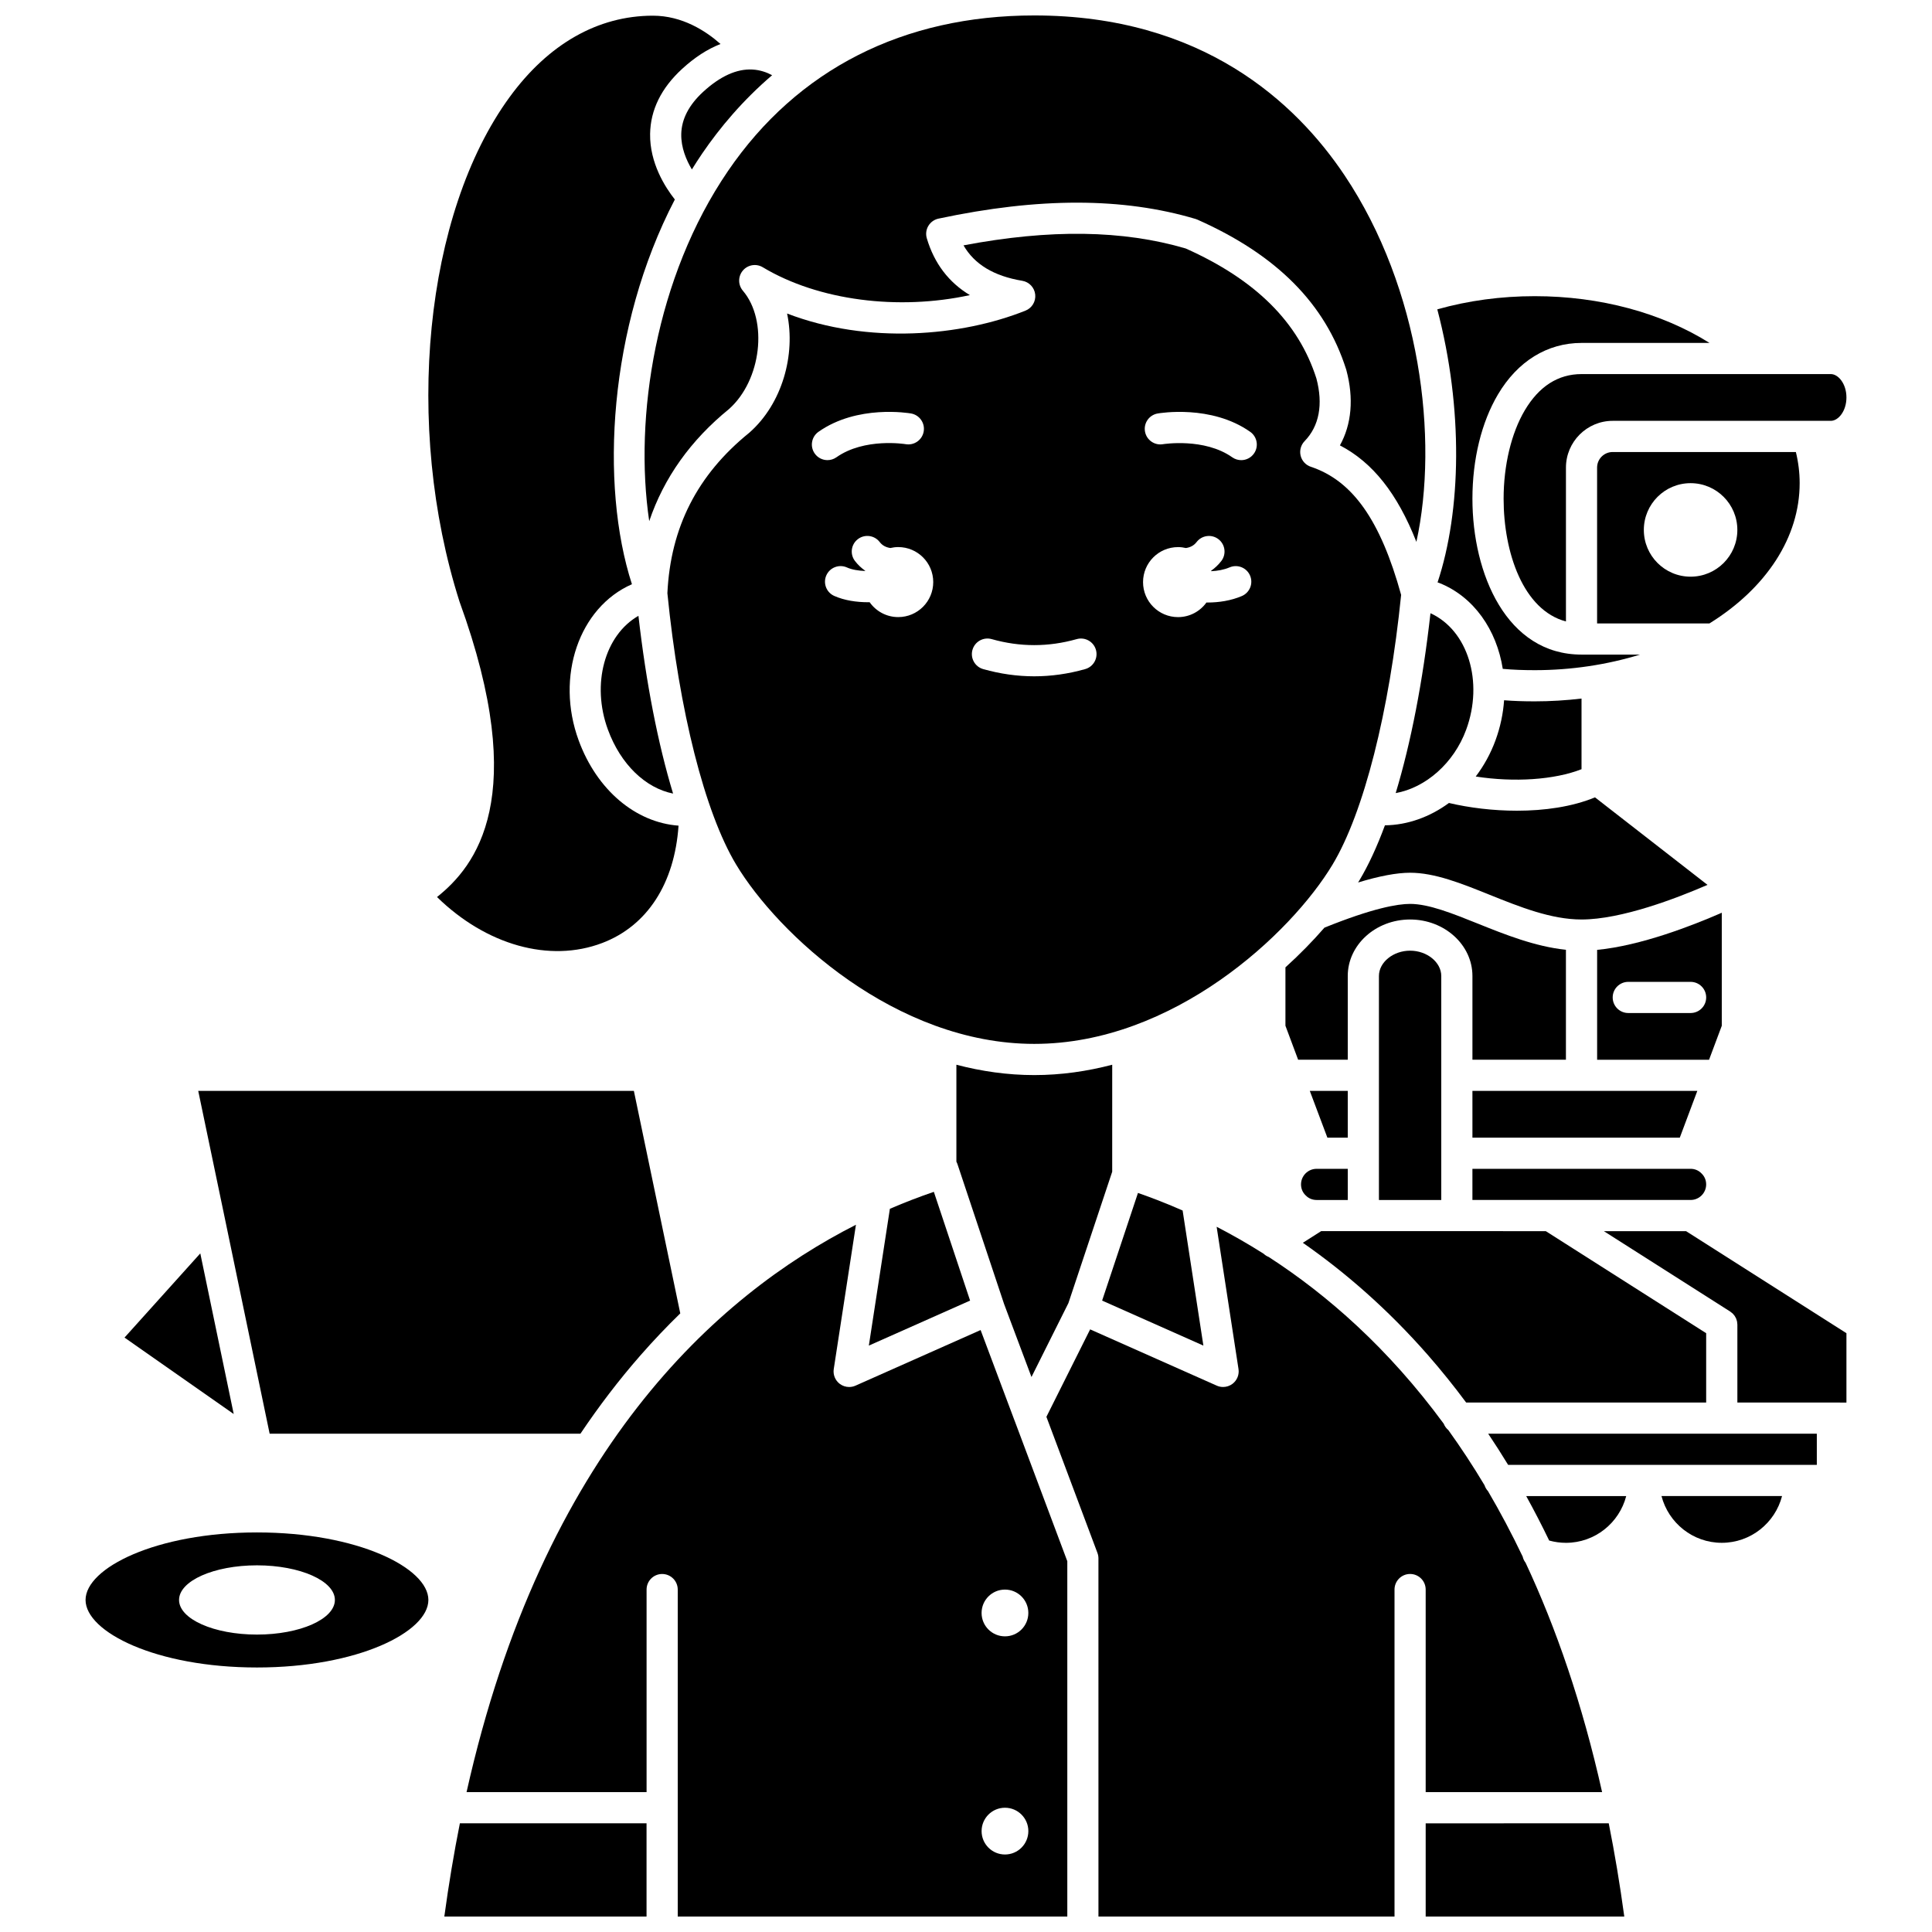
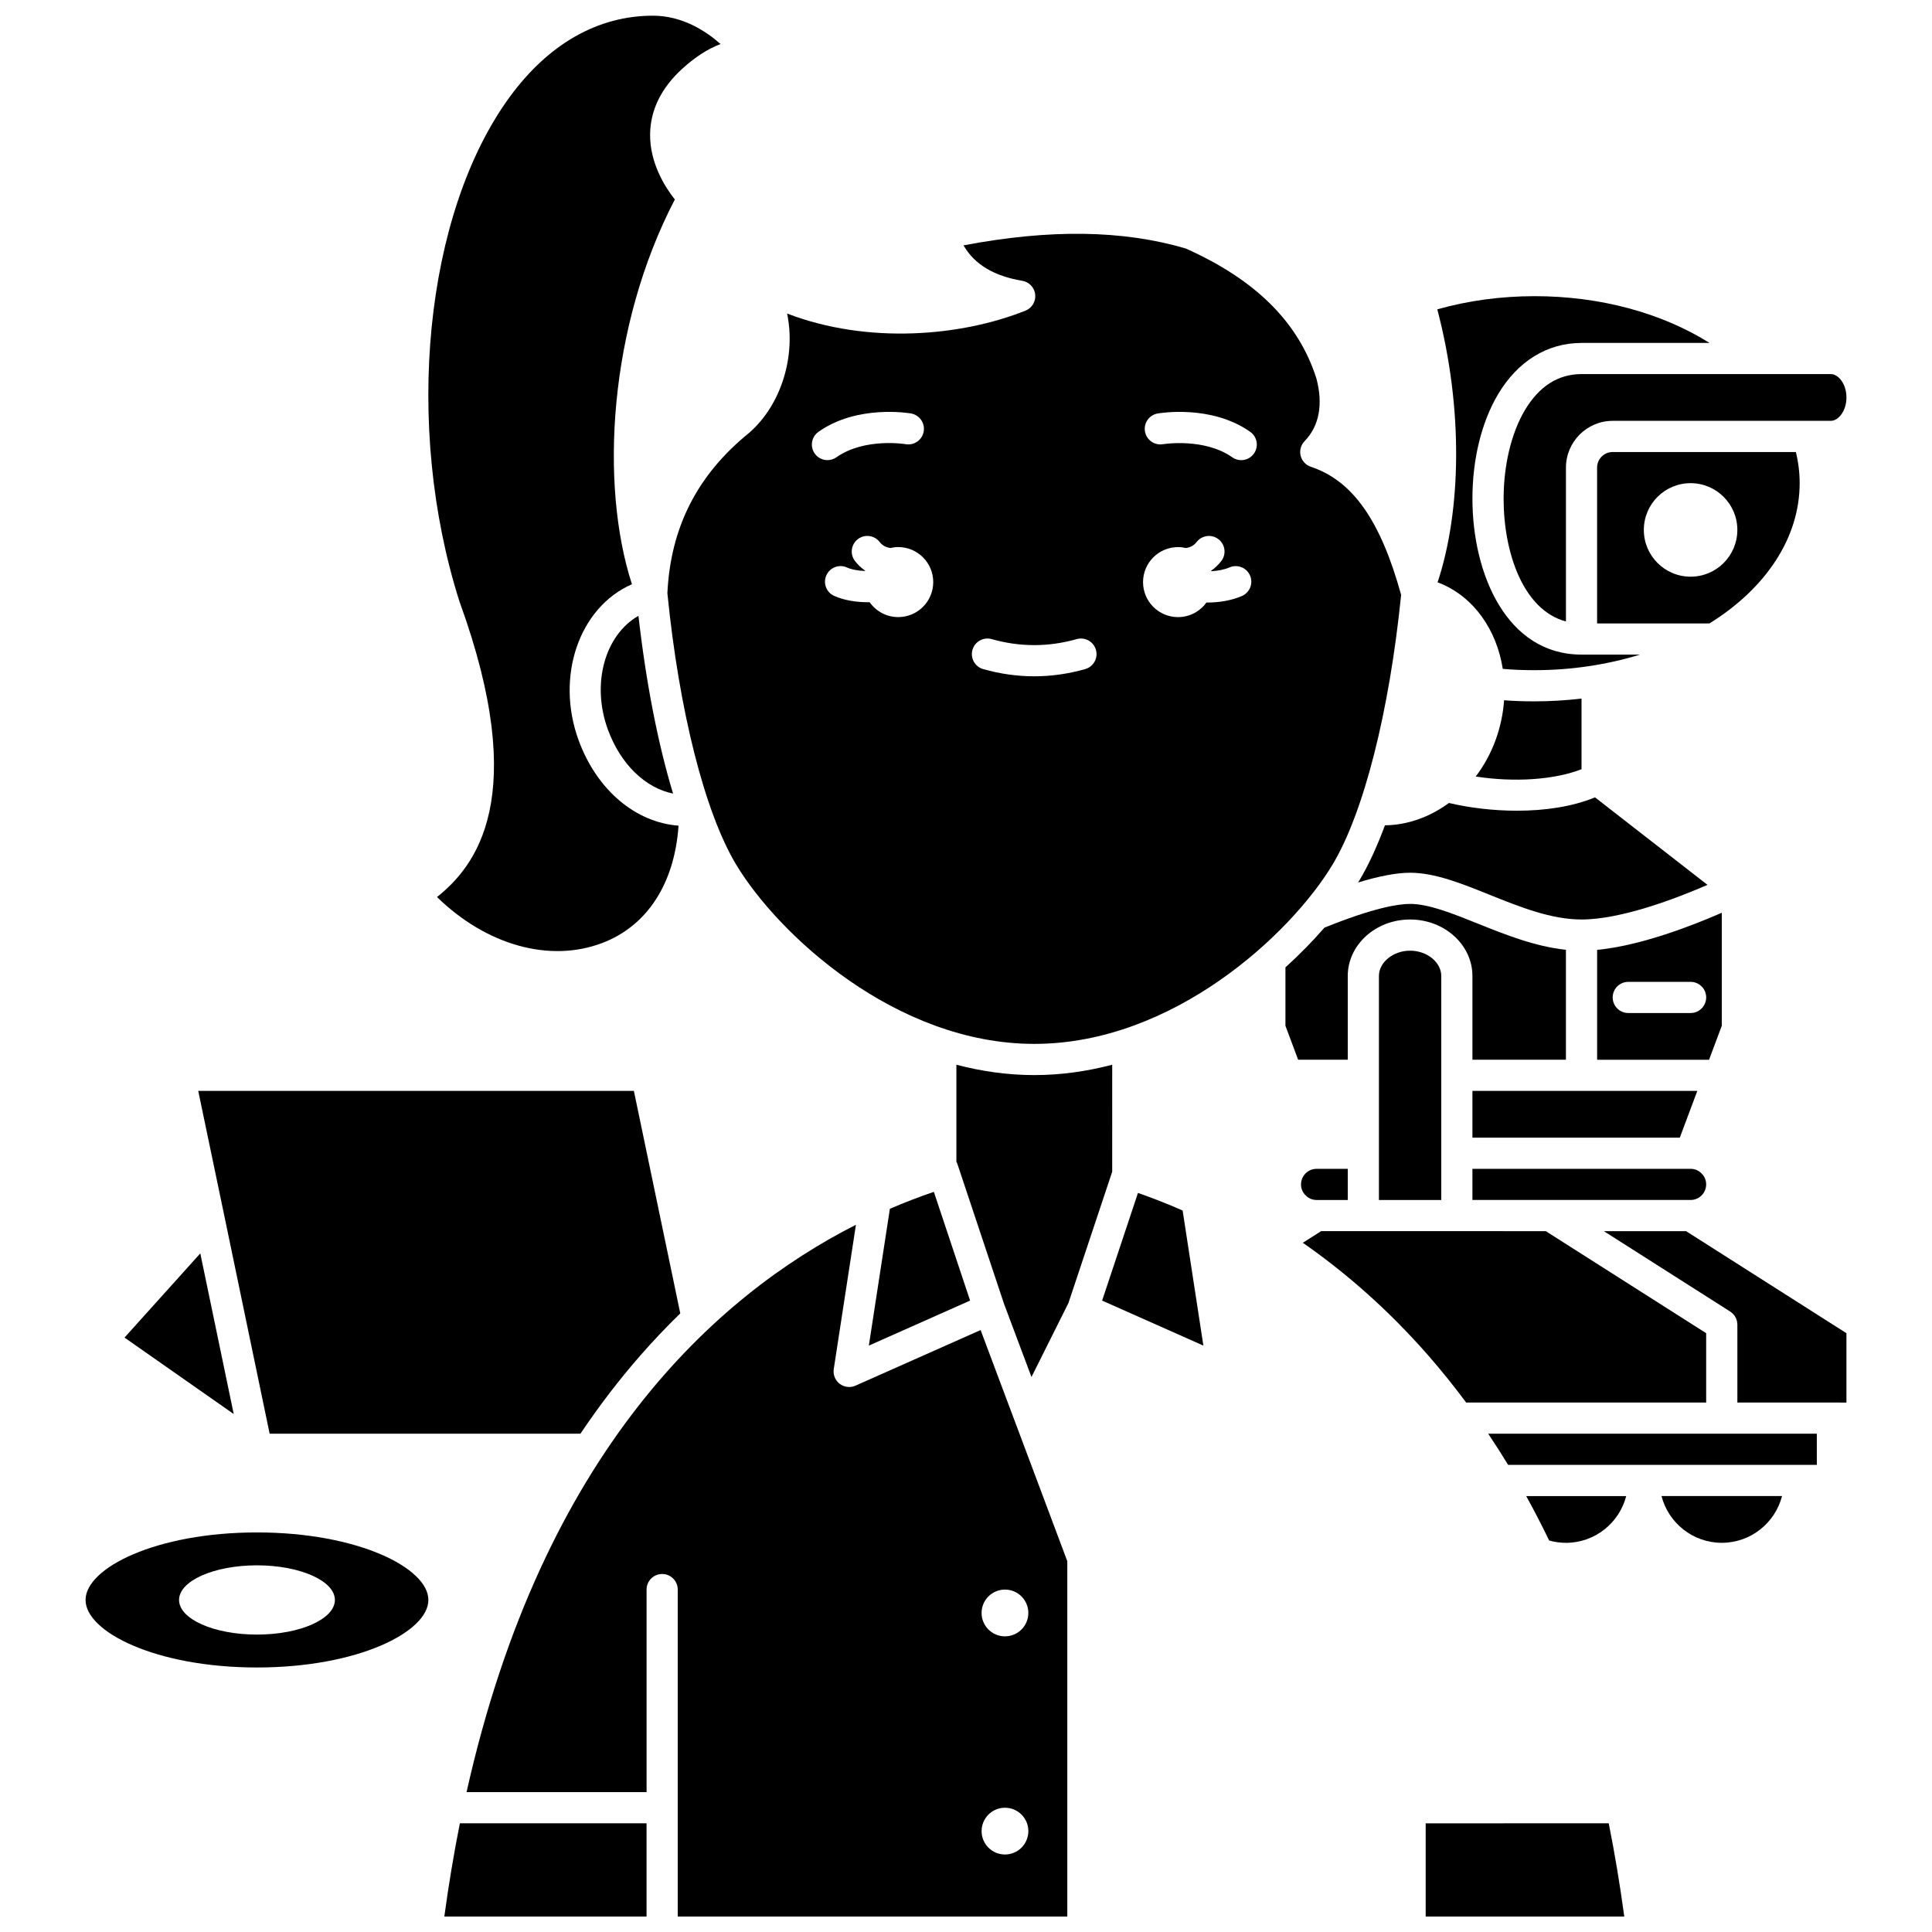
<svg xmlns="http://www.w3.org/2000/svg" width="800px" height="800px" version="1.1" viewBox="144 144 512 512">
  <defs>
    <clipPath id="f">
      <path d="m421 469h148v182.9h-148z" />
    </clipPath>
    <clipPath id="e">
      <path d="m521 627h54v24.902h-54z" />
    </clipPath>
    <clipPath id="d">
      <path d="m267 468h160v183.9h-160z" />
    </clipPath>
    <clipPath id="c">
      <path d="m257 148.09h78v248.91h-78z" />
    </clipPath>
    <clipPath id="b">
-       <path d="m314 148.09h208v139.91h-208z" />
-     </clipPath>
+       </clipPath>
    <clipPath id="a">
      <path d="m261 627h55v24.902h-55z" />
    </clipPath>
  </defs>
  <path d="m212.1 550.11c-26.77 0-45.426 9.43-45.426 17.895s18.656 17.895 45.426 17.895c26.77 0 45.426-9.43 45.426-17.895s-18.656-17.895-45.426-17.895zm0 27.07c-11.402 0-20.648-4.109-20.648-9.176s9.242-9.176 20.648-9.176c11.402 0 20.648 4.109 20.648 9.176s-9.246 9.176-20.648 9.176z" />
  <path d="m522.52 503.23c3.484 3.984 6.824 8.145 10.031 12.461h63.602v-18.379l-42.5-27.043-23.57-0.004h-35.965l-4.852 3.086c11.02 7.672 22.367 17.434 33.254 29.879z" />
  <path d="m490.05 460.82c0.746 0.766 1.762 1.188 2.863 1.188h8.258v-8.258h-8.258c-2.277 0-4.129 1.852-4.129 4.129 0 1.102 0.422 2.117 1.184 2.863 0.027 0.023 0.055 0.051 0.082 0.078z" />
  <path d="m596.15 457.88c0-1.102-0.422-2.117-1.188-2.863-0.027-0.027-0.055-0.055-0.082-0.082-0.746-0.766-1.762-1.188-2.863-1.188h-57.812v8.258h57.812c2.281 0.008 4.133-1.844 4.133-4.125z" />
  <path d="m620.93 272.05c0-2.777-0.34-5.543-1.004-8.258l-48.551-0.004c-2.277 0-4.129 1.852-4.129 4.129v41.297h29.777c15.199-9.438 23.906-22.926 23.906-37.164zm-28.906 24.777c-6.84 0-12.391-5.547-12.391-12.391 0-6.84 5.547-12.391 12.391-12.391 6.84 0 12.391 5.547 12.391 12.391s-5.547 12.391-12.391 12.391z" />
  <path d="m418.11 420.64c36.805 0 68.02-29.168 79.051-47.551 8.25-13.754 15.02-40.418 18.152-71.438-5.461-19.766-12.852-30.258-23.926-33.949-1.348-0.449-2.371-1.559-2.707-2.938-0.336-1.379 0.059-2.836 1.051-3.856 3.871-3.992 4.953-9.734 3.129-16.613-4.75-14.887-16.082-26.156-34.633-34.445-16.641-4.898-35.949-5.176-58.887-0.828 2.918 5.051 8.055 8.137 15.574 9.391 1.828 0.305 3.227 1.789 3.426 3.629 0.199 1.84-0.852 3.59-2.57 4.277-16.953 6.785-41.703 9.023-63.184 0.766 2.301 10.918-1.277 23.871-9.949 31.531-0.043 0.039-0.086 0.074-0.133 0.113-13.73 11.137-20.805 25.031-21.641 42.473 3.113 31.211 9.91 58.066 18.199 71.883 11.027 18.391 42.242 47.555 79.047 47.555zm32.676-167.06c0.574-0.102 14.227-2.406 24.531 4.859 1.867 1.312 2.309 3.891 0.996 5.754-0.805 1.141-2.082 1.75-3.379 1.75-0.82 0-1.652-0.246-2.375-0.754-7.41-5.223-18.23-3.492-18.34-3.477-2.242 0.395-4.387-1.105-4.785-3.352-0.395-2.246 1.105-4.387 3.352-4.781zm5.406 35.406c0.719 0 1.414 0.09 2.086 0.246 1.07-0.16 2.066-0.59 2.832-1.586 1.391-1.809 3.981-2.148 5.789-0.758 1.809 1.391 2.148 3.981 0.758 5.789-0.789 1.023-1.695 1.871-2.699 2.574 0.012 0.039 0.031 0.078 0.043 0.121 1.648-0.078 3.348-0.371 4.852-1.012 2.098-0.898 4.523 0.074 5.422 2.172 0.898 2.098-0.074 4.523-2.172 5.422-2.875 1.23-6.094 1.719-9.133 1.719-0.086 0-0.168-0.008-0.25-0.008-1.684 2.344-4.426 3.875-7.531 3.875-5.121 0-9.273-4.152-9.273-9.273 0-5.129 4.152-9.281 9.277-9.281zm-54.48 27.234c0.621-2.195 2.902-3.469 5.098-2.848 7.488 2.121 15.039 2.121 22.527 0 2.195-0.621 4.477 0.656 5.098 2.848 0.621 2.195-0.652 4.477-2.848 5.098-4.477 1.27-9.023 1.91-13.516 1.91-4.492 0-9.039-0.645-13.516-1.91-2.191-0.625-3.465-2.906-2.844-5.098zm-19.668-8.684c-3.137 0-5.902-1.562-7.582-3.945-0.121 0-0.238 0.008-0.359 0.008-3.117 0-6.348-0.48-9.027-1.676-2.082-0.93-3.016-3.371-2.086-5.457 0.934-2.082 3.379-3.012 5.457-2.086 1.344 0.602 3.074 0.871 4.809 0.938 0.008-0.023 0.016-0.047 0.027-0.07-1.004-0.703-1.914-1.551-2.703-2.574-1.391-1.809-1.051-4.402 0.758-5.789 1.805-1.391 4.398-1.051 5.789 0.758 0.766 0.996 1.758 1.426 2.832 1.586 0.672-0.156 1.367-0.246 2.086-0.246 5.121 0 9.273 4.152 9.273 9.273 0 5.129-4.152 9.281-9.273 9.281zm-21.141-49.102c10.305-7.262 23.957-4.957 24.531-4.859 2.246 0.395 3.746 2.539 3.352 4.785-0.395 2.242-2.527 3.738-4.773 3.352-0.188-0.031-10.918-1.762-18.352 3.473-0.723 0.508-1.551 0.754-2.375 0.754-1.297 0-2.574-0.609-3.379-1.754-1.312-1.859-0.867-4.438 0.996-5.75z" />
  <path d="m600.29 415.84v-29.957c-7.688 3.367-21.391 8.723-33.035 9.844v29.125h29.66zm-8.262-3.379h-16.52c-2.281 0-4.129-1.848-4.129-4.129s1.848-4.129 4.129-4.129h16.52c2.281 0 4.129 1.848 4.129 4.129 0 2.277-1.848 4.129-4.129 4.129z" />
  <path d="m563.12 347.85v-18.723c-4.082 0.48-8.223 0.738-12.391 0.738-3.004 0-5.578-0.086-8.129-0.289-0.25 3.531-0.992 7.121-2.289 10.648-1.293 3.516-3.078 6.731-5.227 9.562 10.168 1.582 20.855 0.883 28.035-1.938z" />
  <path d="m391.48 459.85c-3.695 1.262-7.594 2.742-11.652 4.496l-5.574 36.25 26.832-11.926z" />
  <path d="m417.35 508.92 9.793-19.59 11.602-34.809 0.004-28.355c-6.633 1.738-13.539 2.742-20.648 2.742-7.109 0-14.016-1.004-20.648-2.742v25.695c0.098 0.188 0.195 0.379 0.266 0.59l12.367 37.102z" />
  <path d="m524.97 298.34c0.152 0.051 0.316 0.098 0.461 0.156 9.164 3.648 15.199 12.441 16.82 22.758 2.672 0.242 5.309 0.348 8.473 0.348 9.652 0 19.148-1.434 27.91-4.129h-15.52c-19.859 0-28.906-21.406-28.906-41.297 0-10.465 2.406-20.289 6.773-27.656 5.211-8.797 13.074-13.641 22.137-13.641h33.93c-12.684-7.949-28.965-12.391-46.32-12.391-8.957 0-17.625 1.176-25.828 3.488 6.93 26.359 6.356 53.438 0.07 72.363z" />
  <path d="m511.02 362.72c-2.098 5.672-4.371 10.594-6.785 14.621-0.102 0.172-0.223 0.352-0.328 0.527 5.625-1.711 10.242-2.582 13.781-2.582 6.547 0 13.59 2.828 21.043 5.828 8.027 3.227 16.328 6.562 24.383 6.562 10.594 0 25.254-5.644 33.391-9.176l-29.816-23.191c-6.059 2.508-13.406 3.539-20.68 3.539-6.371 0-12.68-0.789-18.023-2.051-5.051 3.711-10.953 5.856-16.965 5.922z" />
  <path d="m457.41 464.8c-4.117-1.812-8.082-3.356-11.836-4.66l-9.5 28.531 26.836 11.926z" />
-   <path d="m501.17 445.49v-12.391h-10.059l4.66 12.391z" />
  <path d="m509.43 402.65v59.363h16.52v-59.363c0-3.637-3.781-6.711-8.258-6.711-4.481 0-8.262 3.074-8.262 6.711z" />
  <path d="m534.21 445.49h54.953l4.644-12.391h-59.598z" />
  <path d="m501.17 424.84v-22.195c0-8.254 7.41-14.969 16.52-14.969s16.52 6.715 16.52 14.969v22.195h24.777v-29.137c-8.207-0.859-16.176-4.055-23.332-6.93-6.691-2.688-13.012-5.231-17.965-5.231-3.281 0-9.883 1.113-22.699 6.297-3.023 3.481-6.484 7.035-10.336 10.52v15.473l3.363 9.004z" />
  <path d="m197.08 476.16-20.082 22.312 28.938 20.258z" />
-   <path d="m532.55 337.38c4.688-12.75 0.43-26.367-9.461-30.867-2.023 18.09-5.199 34.387-9.215 47.664 7.914-1.41 15.41-7.91 18.676-16.797z" />
  <g clip-path="url(#f)">
-     <path d="m521.82 618.93h46.754c-5.231-23.398-12.191-43.512-20.277-60.785-0.375-0.484-0.641-1.039-0.773-1.637-2.93-6.141-6.004-11.91-9.191-17.344-0.414-0.441-0.723-0.969-0.914-1.559-3.102-5.188-6.309-10.047-9.594-14.617-0.539-0.449-0.969-1.023-1.223-1.688-14.691-20-30.887-34.168-46.383-44.191-0.496-0.191-0.953-0.484-1.348-0.859-4.223-2.676-8.387-5.043-12.449-7.141l5.793 37.699c0.23 1.492-0.375 2.992-1.574 3.91-0.734 0.559-1.617 0.848-2.508 0.848-0.566 0-1.141-0.117-1.676-0.355l-33.559-14.914-11.59 23.176 13.527 36.07c0.176 0.465 0.262 0.953 0.262 1.449l0.004 94.906h78.461v-86.652c0-2.281 1.848-4.129 4.129-4.129s4.129 1.848 4.129 4.129z" />
-   </g>
+     </g>
  <g clip-path="url(#e)">
    <path d="m521.82 627.2v24.707h52.633c-1.168-8.602-2.551-16.832-4.121-24.711z" />
  </g>
  <g clip-path="url(#d)">
    <path d="m412.88 520.5-9.008-24.023-33.16 14.738c-0.539 0.238-1.109 0.355-1.676 0.355-0.891 0-1.777-0.289-2.508-0.848-1.199-0.918-1.805-2.414-1.574-3.91l5.879-38.238c-37.043 18.801-82.996 60.047-103.19 150.36l47.707 0.004v-53.684c0-2.281 1.848-4.129 4.129-4.129s4.129 1.848 4.129 4.129v86.648h103.24v-94.164l-13.898-37.066c-0.023-0.059-0.047-0.117-0.066-0.176zm-2.551 114.96c-3.422 0-6.195-2.773-6.195-6.195 0-3.422 2.773-6.195 6.195-6.195s6.195 2.773 6.195 6.195c-0.004 3.422-2.777 6.195-6.195 6.195zm6.191-64.008c0 3.422-2.773 6.195-6.195 6.195-3.422 0-6.195-2.773-6.195-6.195 0-3.422 2.773-6.195 6.195-6.195 3.422 0 6.195 2.773 6.195 6.195z" />
  </g>
  <path d="m569.04 470.27 33.461 21.293c0.016 0.008 0.027 0.023 0.043 0.031 0.137 0.09 0.254 0.195 0.379 0.297 0.086 0.074 0.184 0.137 0.262 0.215 0.094 0.094 0.168 0.199 0.254 0.297 0.086 0.105 0.184 0.203 0.262 0.316 0.07 0.102 0.121 0.219 0.184 0.328 0.066 0.121 0.145 0.238 0.199 0.363 0.051 0.113 0.078 0.238 0.117 0.359 0.043 0.133 0.098 0.266 0.125 0.402 0.023 0.102 0.023 0.211 0.039 0.312 0.023 0.168 0.047 0.332 0.051 0.504 0 0.016 0.004 0.031 0.004 0.051v20.648h25.188l3.715 0.008v-18.383l-42.5-27.043z" />
  <path d="m548.09 252.73c-3.57 6.023-5.617 14.57-5.617 23.445 0 14.277 5.203 29.531 16.52 32.516v-40.773c0-6.832 5.559-12.391 12.391-12.391h57.812c1.953 0 4.129-2.543 4.129-6.195 0-3.652-2.176-6.195-4.129-6.195h-66.074c-6.203 0.004-11.258 3.234-15.031 9.594z" />
  <path d="m600.29 552.86c7.68 0 14.133-5.277 15.973-12.391h-31.949c1.84 7.113 8.293 12.391 15.977 12.391z" />
  <path d="m538.39 523.95c1.809 2.695 3.57 5.449 5.281 8.258h81.805v-8.258z" />
  <path d="m554.55 552.26c1.461 0.398 2.945 0.605 4.441 0.605 7.68 0 14.133-5.277 15.973-12.391h-26.504c2.117 3.832 4.144 7.758 6.09 11.785z" />
-   <path d="m324.54 179.56c-0.066 3.574 1.336 6.867 2.816 9.344 0.883-1.426 1.789-2.836 2.734-4.223 4.664-6.832 10.746-14.094 18.531-20.75-1.402-0.75-3.176-1.398-5.231-1.504-4.144-0.223-8.543 1.773-13.051 5.914-3.773 3.469-5.727 7.242-5.801 11.219z" />
  <g clip-path="url(#c)">
    <path d="m259.81 381.72c13.012 12.719 29.801 17.504 43.785 12.184 11.953-4.547 19.172-15.77 20.227-31.098-11.344-0.828-21.617-9.387-26.465-22.582-6.219-16.918 0.113-35.27 14.113-41.398-8.543-26.352-6.231-68.168 11.371-101.96-2.598-3.285-6.672-9.684-6.555-17.383 0.098-6.352 2.949-12.145 8.473-17.219 3.348-3.074 6.75-5.273 10.191-6.602-3.93-3.481-10.148-7.504-17.926-7.504h-0.023c-14.535 0.016-27.656 7.473-37.945 21.57-22.539 30.879-28.121 87.098-13.281 133.71 18.91 51.98 4.207 70.172-5.965 78.289z" />
  </g>
  <g clip-path="url(#b)">
    <path d="m336.91 189.34c-19.156 28.059-24.934 65.262-20.859 92.773 3.887-11.48 10.961-21.438 21.164-29.73 8.551-7.621 10.402-23.41 3.656-31.34-1.312-1.539-1.312-3.805-0.004-5.348 1.309-1.543 3.543-1.91 5.273-0.871 14.785 8.871 35.992 11.5 54.887 7.383-5.613-3.375-9.438-8.41-11.414-15.055-0.328-1.105-0.18-2.297 0.406-3.285 0.59-0.988 1.562-1.691 2.691-1.93 26.609-5.664 48.891-5.641 68.113 0.082 0.172 0.051 0.336 0.113 0.496 0.184 21.02 9.328 33.918 22.312 39.426 39.691 0.02 0.059 0.035 0.117 0.051 0.176 2.012 7.492 1.395 14.391-1.703 19.961 8.688 4.523 15.215 12.742 20.266 25.57 5.953-27.262 1.105-67.07-19.043-97.152-12.934-19.324-37.703-42.355-82.215-42.355-34.691 0-62.766 14.262-81.191 41.246z" />
  </g>
  <g clip-path="url(#a)">
    <path d="m261.75 651.9h53.59v-24.711l-49.469 0.004c-1.57 7.875-2.953 16.105-4.121 24.707z" />
  </g>
  <path d="m305.11 337.38c3.383 9.199 9.957 15.465 17.262 16.926-3.984-13.133-7.144-29.23-9.18-47.105-8.902 5.09-12.547 18.035-8.082 30.18z" />
  <path d="m215.46 523.95h82.359c4.926-7.34 10.211-14.254 15.867-20.719 3.492-3.992 7.035-7.707 10.594-11.168l-12.297-58.965h-115.45l6.973 33.391z" />
</svg>